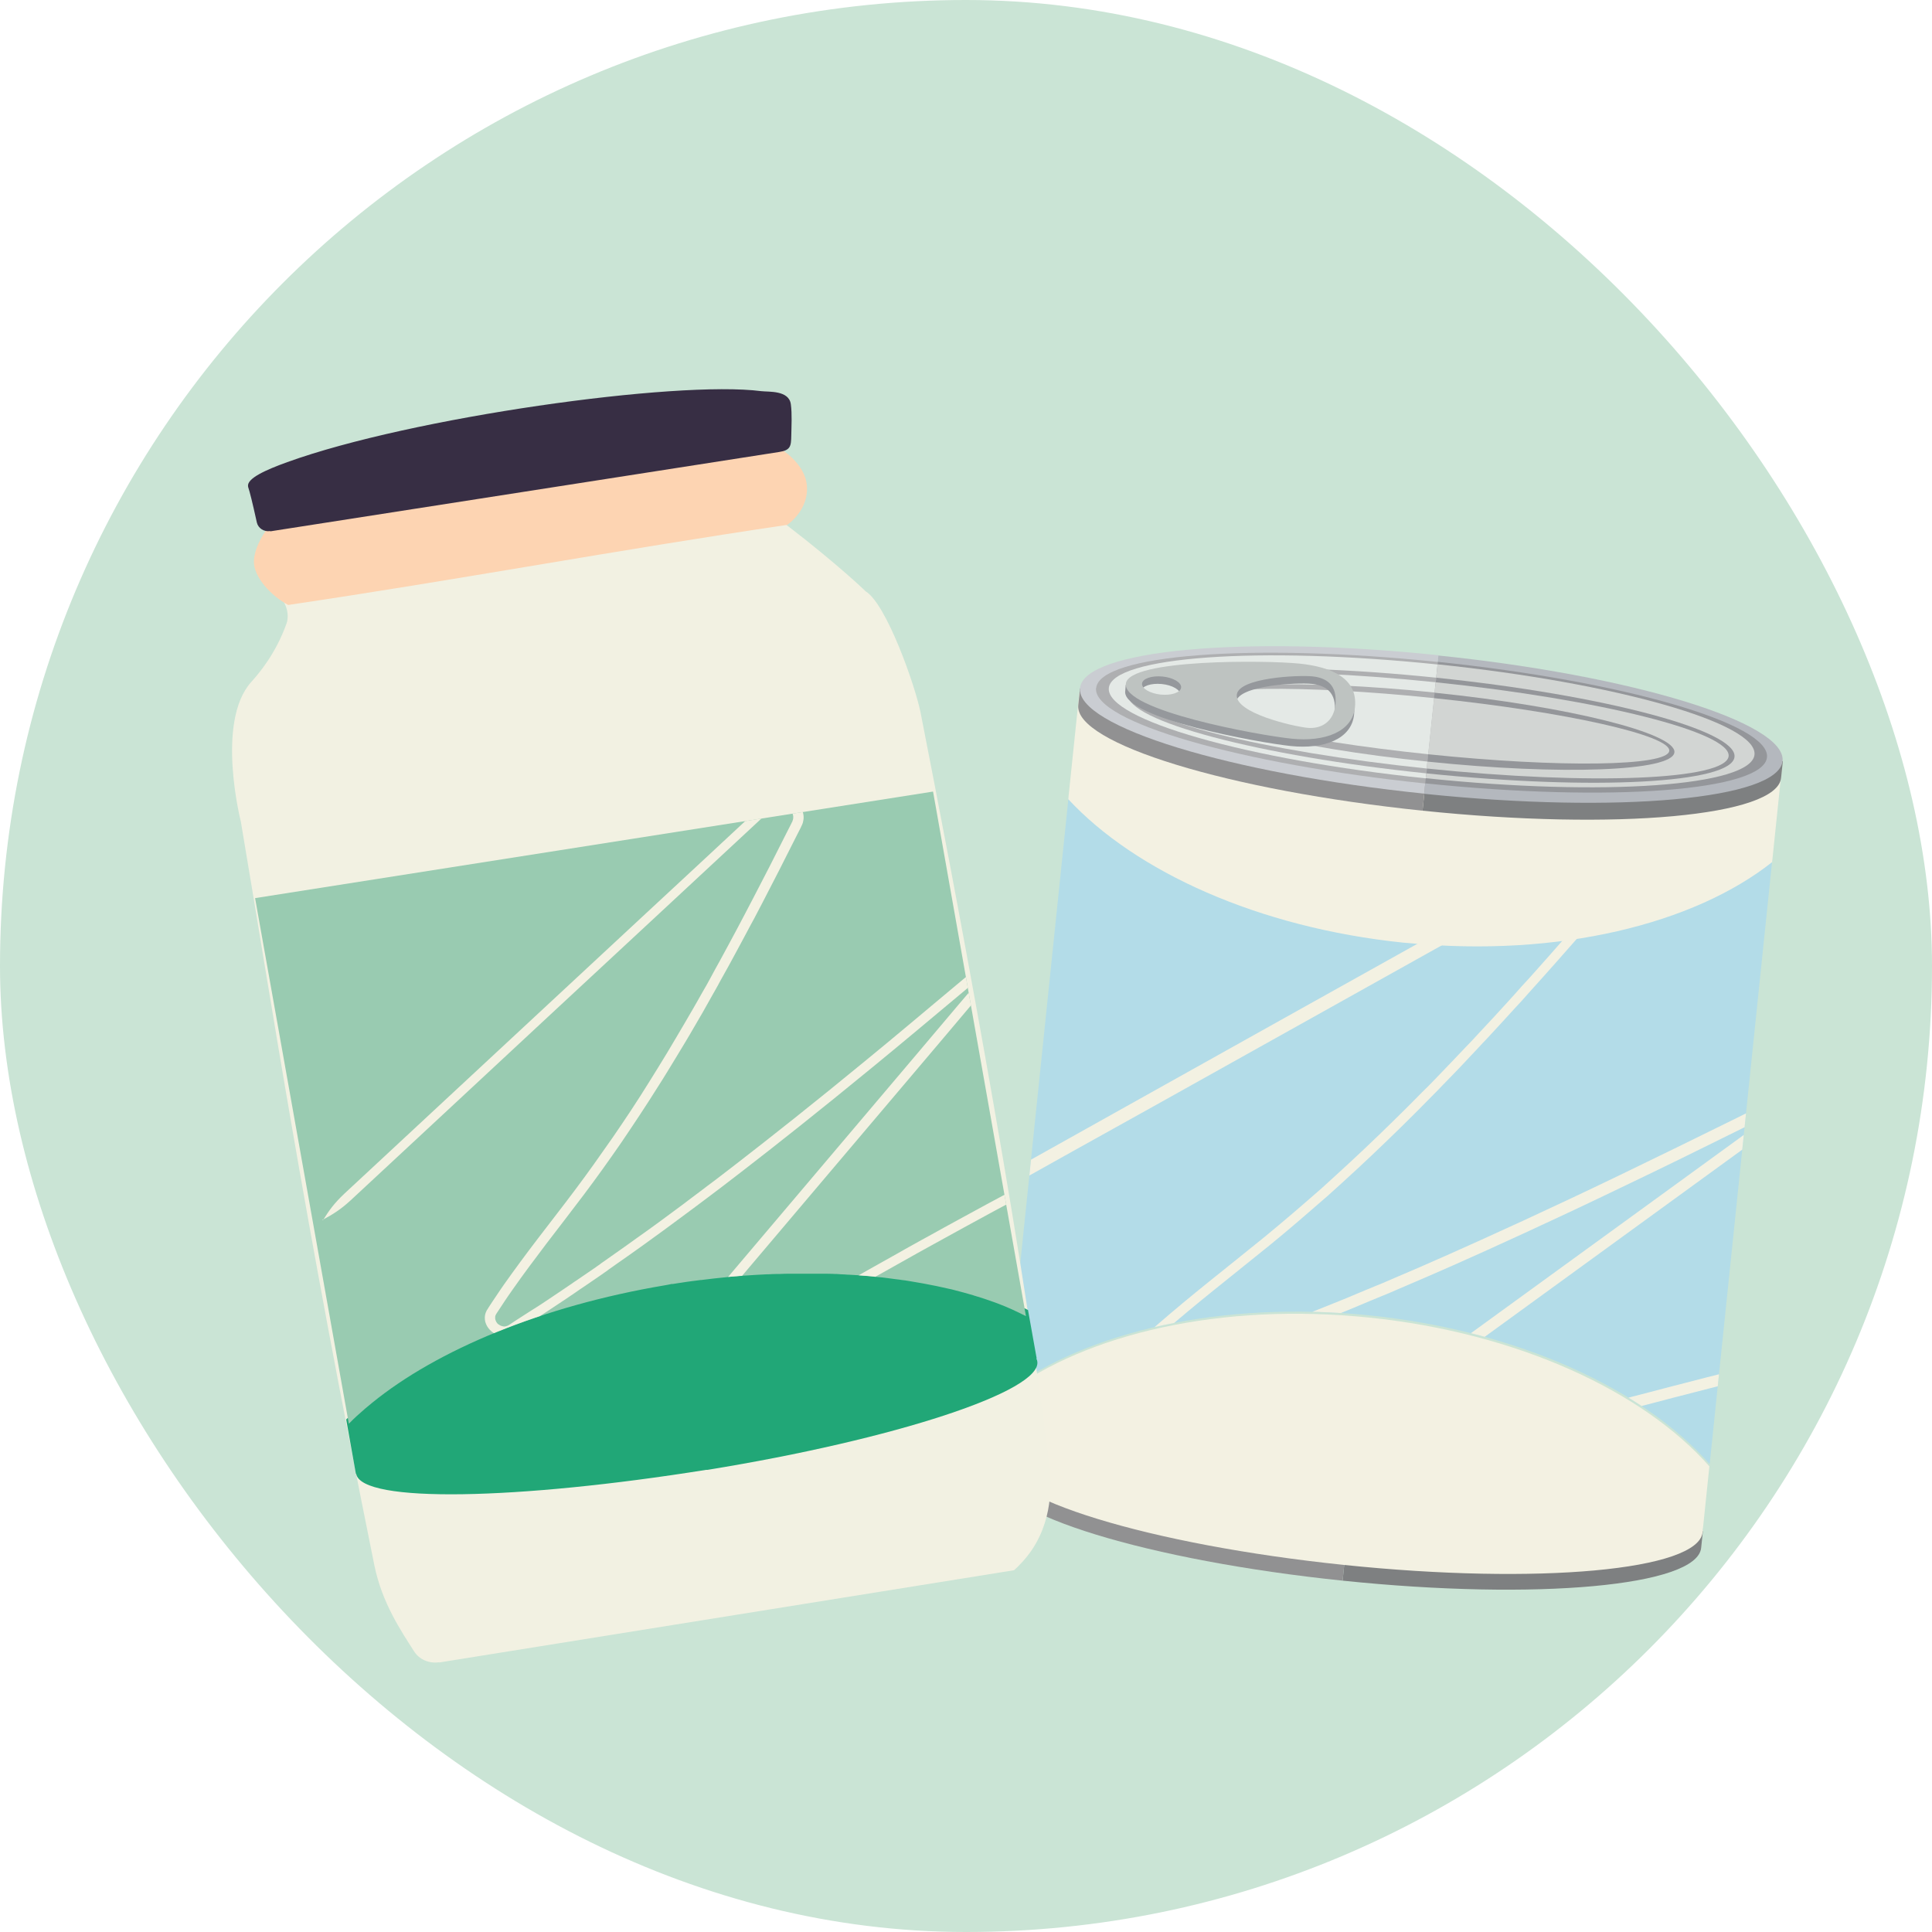
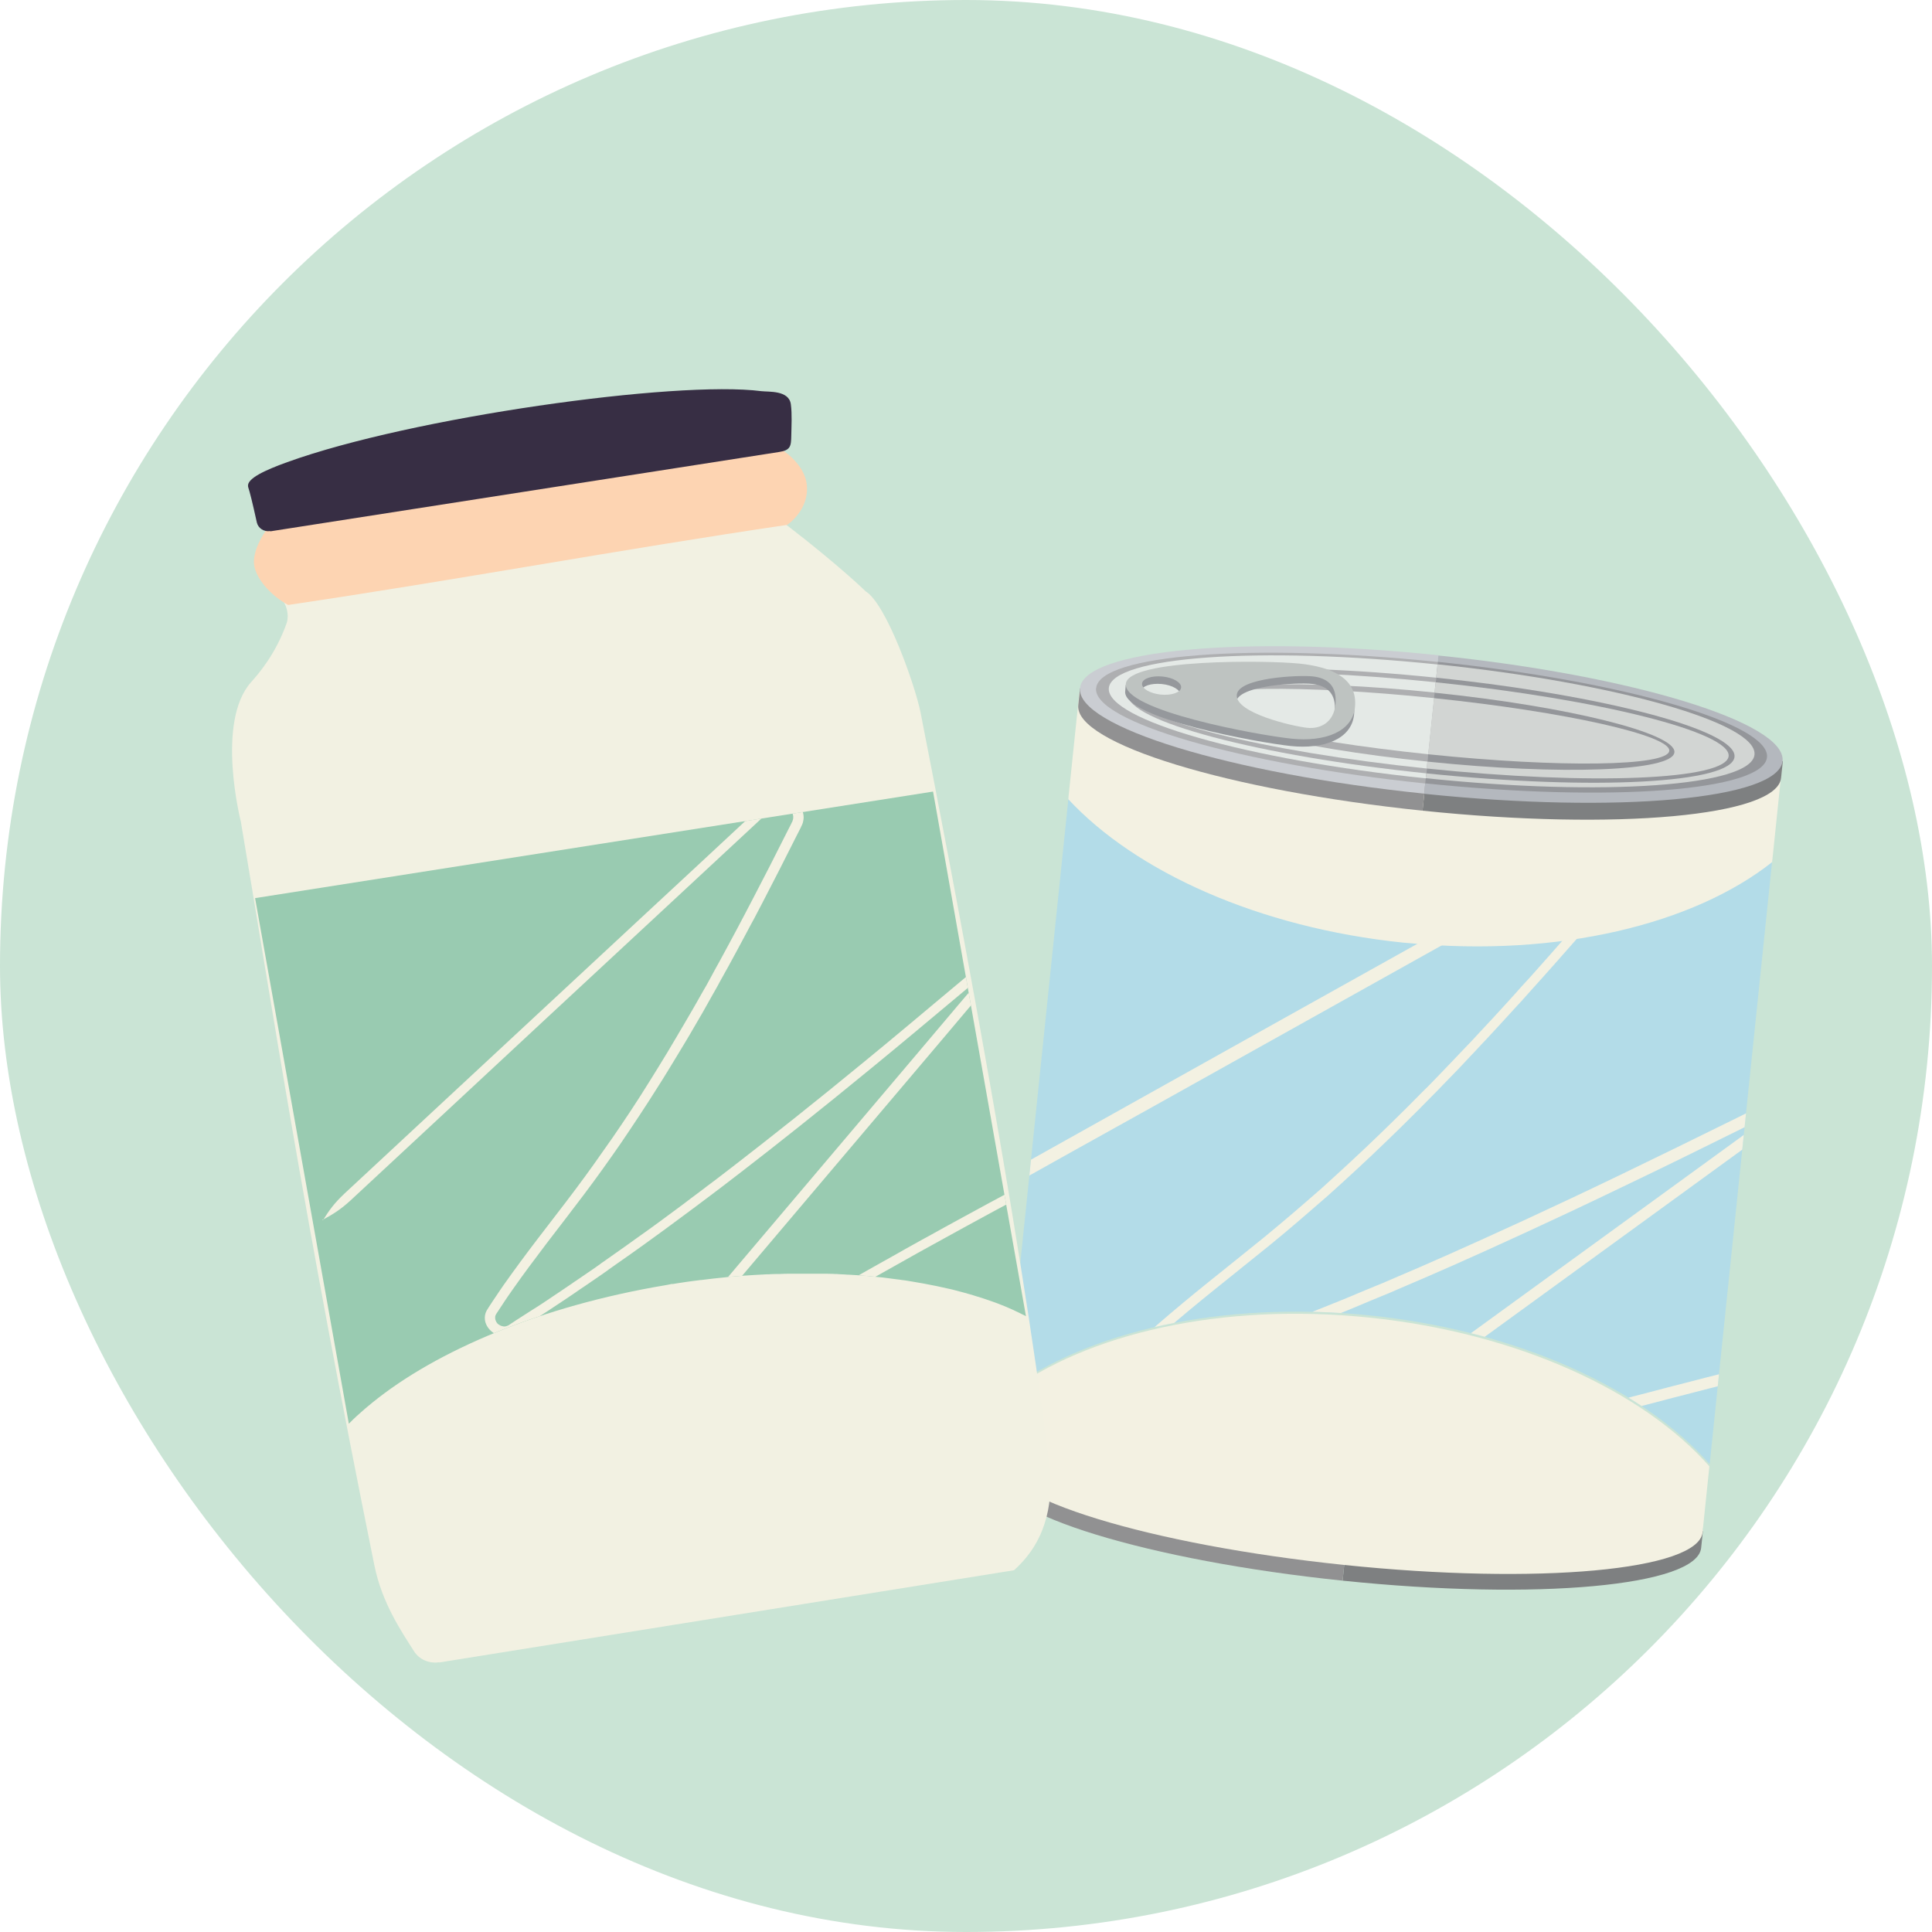
<svg xmlns="http://www.w3.org/2000/svg" id="Layer_2" data-name="Layer 2" viewBox="0 0 131.48 131.48">
  <defs>
    <style>
      .cls-1 {
        fill: #bec3c1;
      }

      .cls-1, .cls-2, .cls-3, .cls-4, .cls-5, .cls-6, .cls-7, .cls-8, .cls-9, .cls-10, .cls-11, .cls-12, .cls-13, .cls-14, .cls-15, .cls-16, .cls-17, .cls-18 {
        stroke-width: 0px;
      }

      .cls-2 {
        fill: #94969a;
      }

      .cls-19, .cls-9 {
        fill: #b3dce8;
      }

      .cls-3 {
        fill: #95989c;
      }

      .cls-4 {
        fill: #f3f1e2;
      }

      .cls-5, .cls-20 {
        fill: #99cbb1;
      }

      .cls-6 {
        fill: #cacdd2;
      }

      .cls-21 {
        clip-path: url(#clippath-1);
      }

      .cls-7 {
        fill: #cae4d5;
      }

      .cls-8 {
        fill: #372e44;
      }

      .cls-10 {
        fill: #21a777;
      }

      .cls-11 {
        fill: #7e8081;
      }

      .cls-22 {
        clip-path: url(#clippath);
      }

      .cls-12 {
        fill: #d2d5d3;
      }

      .cls-13 {
        fill: #919192;
      }

      .cls-14 {
        fill: #f2f1e2;
      }

      .cls-15 {
        fill: #fdd4b2;
      }

      .cls-16 {
        fill: #aeafb1;
      }

      .cls-17 {
        fill: #b4b8be;
      }

      .cls-18 {
        fill: #e4e9e6;
      }
    </style>
    <clipPath id="clippath">
      <path class="cls-9" d="M120.61,58.52l-4.26,41.12c-4.5-5.11-13.03-9.08-23.12-10.12s-19.26,1.1-24.7,5.17l4.19-40.44c12.48,1.54,14.65,1.94,22.79,9.76.09.08.24.02.37.03,6.63-5.86,17.93-8.42,24.74-5.51Z" />
    </clipPath>
    <clipPath id="clippath-1">
      <path class="cls-5" d="M63.5,53.88l6.32,35.69c-.65-.33-1.2-.59-1.94-.87-.06-.02-.13-.05-.19-.07-.23-.08-.46-.16-.69-.24-.16-.05-.31-.1-.47-.15-.01,0-.03,0-.04-.01-.05-.02-.11-.03-.16-.05-.03,0-.06-.02-.09-.03-.21-.06-.42-.12-.63-.18-.22-.06-.45-.12-.68-.18-.11-.03-.23-.06-.34-.08-.15-.03-.3-.07-.45-.1-.14-.03-.27-.06-.41-.09-.58-.12-1.18-.23-1.8-.33-.06-.01-.12-.02-.18-.03-.12-.02-.25-.04-.37-.05-.12-.02-.25-.04-.37-.05-.12-.02-.25-.03-.38-.05-.13-.02-.25-.03-.38-.05-.16-.02-.31-.04-.47-.05-.16-.02-.32-.03-.48-.05-.16-.02-.32-.03-.48-.04-.16-.01-.32-.03-.49-.04-.17-.01-.34-.02-.51-.03-.11,0-.23-.01-.34-.02-.18,0-.36-.02-.53-.03-.09,0-.19,0-.28-.01-.16,0-.32-.01-.49-.01-.02,0-.04,0-.06,0-.16,0-.32,0-.49,0h-.25c-.47,0-.94,0-1.42,0h-.24c-.23,0-.47.01-.7.02-.07,0-.14,0-.21,0-.17,0-.33.01-.5.02-.1,0-.21,0-.31.01-.39.02-.78.04-1.18.07-.13,0-.26.02-.4.03-.09,0-.17.01-.26.02-.13.01-.25.02-.38.03-.12.01-.25.02-.37.04-.56.05-1.12.12-1.69.19-.04,0-.08,0-.12.01-.16.02-.31.04-.47.06-.25.03-.51.07-.76.11-.07.01-.14.02-.21.03-.12.02-.25.04-.37.06h-.09c-.15.04-.31.06-.46.09-8.37,1.41-15.51,4.41-19.92,8-.08.06-.16.13-.24.2-.08.06-.15.13-.23.19-.46.4-.72.63-1.11,1.03l-6.38-35.77,46.13-7.25Z" />
    </clipPath>
  </defs>
  <g id="Images">
    <g>
      <rect class="cls-7" x="0" y="0" width="131.48" height="131.48" rx="65.74" ry="65.74" />
      <g>
        <g>
          <path class="cls-11" d="M114.97,104.1c-2.65-2.27-11.69-4.81-22.63-5.95l-.97,9.42c13.21,1.37,24.13.37,24.4-2.23l.12-1.14-.92-.1Z" />
          <path class="cls-13" d="M68.98,99.34c3.06-1.68,12.43-2.32,23.36-1.19l-.97,9.42c-13.21-1.37-23.7-4.58-23.43-7.18l.12-1.14.92.1Z" />
        </g>
        <g>
          <path class="cls-19" d="M120.61,58.52l-4.26,41.12c-4.5-5.11-13.03-9.08-23.12-10.12s-19.26,1.1-24.7,5.17l4.19-40.44c12.48,1.54,14.65,1.94,22.79,9.76.09.08.24.02.37.03,6.63-5.86,17.93-8.42,24.74-5.51Z" />
          <g class="cls-22">
            <path class="cls-4" d="M66.77,81.4c.93-.24,1.55-.44,2.53-.98,1.69-.95,5.08-2.84,9.22-5.14,5.96-3.33,12.46-6.96,19.14-10.69,3.34-1.87,6.73-3.76,10.13-5.66l.64-.36.32-.18.08-.04s.06-.03.07-.04l.06-.03s.04-.02.06-.02c.17-.06.34-.07.5-.03.17.05.32.15.45.28.12.14.22.31.25.48.04.18.03.35-.04.51-.01.04-.04.08-.06.12-.03.04-.05.08-.08.11l-.02.03s-.01.02-.02.03l-.06.07-.12.14-.48.56c-1.28,1.48-2.56,2.95-3.84,4.4-.32.36-.64.72-.96,1.08-.32.36-.64.72-.97,1.07-.16.18-.32.36-.48.54-.16.18-.32.35-.48.53-.32.35-.65.71-.97,1.06-.32.35-.65.7-.97,1.04-.16.17-.32.35-.48.52-.16.17-.32.34-.49.51-.32.34-.65.68-.97,1.02-.33.34-.65.67-.97,1.01-.32.34-.65.67-.98.99-.33.33-.65.66-.97.98-.65.64-1.3,1.29-1.95,1.91-1.3,1.26-2.61,2.46-3.9,3.63-1.31,1.15-2.6,2.26-3.88,3.31-1.29,1.05-2.56,2.06-3.79,3.05-1.23.99-2.41,1.97-3.53,2.94-.28.25-.55.49-.82.73-.27.24-.53.49-.8.73l-.1.09s-.02.02-.03.03l-.03.03s-.04.04-.06.06c-.08.09-.14.19-.2.3-.05.11-.09.23-.11.35-.02.12-.02.25-.01.37.05.49.34.94.76,1.18.11.06.22.11.33.13.12.03.23.04.35.04.03,0,.06,0,.09,0,.03,0,.06,0,.08,0,.06-.01.11-.02.16-.04l.08-.02.06-.02.12-.04c.31-.11.63-.21.93-.32.31-.11.61-.21.91-.31.15-.05.3-.1.45-.15.07-.03.15-.05.22-.08.07-.03.15-.05.22-.08.58-.21,1.14-.41,1.69-.61.27-.1.54-.2.81-.29.26-.1.52-.2.78-.29.51-.19,1.01-.38,1.48-.56.12-.04.24-.09.35-.13.12-.05.23-.09.35-.13.23-.09.45-.18.67-.26.88-.34,1.68-.65,2.4-.95.72-.29,1.36-.55,1.92-.78.56-.23,1.03-.43,1.41-.59.38-.16.67-.28.87-.36.2-.08.3-.12.3-.12,0,0,.4-.17,1.16-.5.38-.16.85-.36,1.4-.6.55-.24,1.19-.52,1.9-.83,2.84-1.26,6.91-3.11,11.8-5.47,2.45-1.17,5.1-2.47,7.92-3.87.35-.17.71-.35,1.07-.53l.13-.07s.1-.05.11-.05c.03,0,.04,0,.05,0,.01,0,.03.02.05.04.02.02.03.05.02.07,0,.02,0,.03-.02.04,0,0,0,0-.01.01,0,0,0,0-.01,0,0,0-.02.01-.03.02l-.12.09c-.17.12-.33.24-.5.36-.33.24-.67.48-1,.73-1.35.98-2.73,1.98-4.14,3.01-5.64,4.1-11.74,8.53-17.98,13.06-1.56,1.13-3.13,2.27-4.7,3.42-.79.57-1.57,1.14-2.36,1.72l-1.18.86-.59.43-.08.06s-.06.05-.1.08c-.03.03-.06.06-.09.09-.03.03-.06.06-.08.1-.1.14-.18.31-.22.48-.04.18-.04.36,0,.53.03.17.1.34.19.49.09.15.21.28.35.39.14.11.31.18.48.22.17.04.35.04.51,0,.04,0,.08-.02.12-.03.02,0,.03,0,.05-.01h.04s.17-.07.17-.07l.7-.22c.46-.14.93-.29,1.39-.43.46-.14.93-.28,1.39-.43.93-.28,1.85-.56,2.77-.84.92-.27,1.84-.55,2.76-.82,3.67-1.08,7.31-2.11,10.85-3.06.44-.12.88-.24,1.32-.36.44-.12.88-.23,1.32-.35.87-.23,1.74-.46,2.6-.68.86-.22,1.71-.44,2.56-.66.77-.19,1.54-.39,2.3-.58.72-.18,1.31-.33,1.6-.4,1.09-.27,1.67-.55,2.52-1.01-.97-.01-1.62,0-2.71.27-.29.07-.88.22-1.6.39-.76.19-1.52.38-2.3.58-.85.22-1.7.44-2.56.66-.86.23-1.73.45-2.61.68-.44.12-.88.23-1.32.35-.44.12-.88.24-1.33.36-3.55.96-7.19,1.99-10.87,3.07-.92.27-1.84.55-2.77.82-.92.28-1.85.56-2.78.84-.46.14-.93.28-1.39.43-.46.14-.93.29-1.39.43l-.7.22-.17.05h-.04s-.03.02-.04.03c-.02,0-.04.01-.06.01-.08.02-.15.01-.22,0-.07-.02-.13-.04-.19-.09-.06-.04-.11-.1-.15-.17-.08-.14-.12-.3-.08-.44.02-.07.04-.13.09-.19.01-.01.02-.03.04-.04l.04-.04.05-.04.07-.05.59-.43,1.18-.86c.79-.57,1.57-1.14,2.36-1.72,1.57-1.14,3.14-2.28,4.7-3.42,6.24-4.53,12.34-8.97,17.97-13.06,1.41-1.02,2.79-2.03,4.14-3.01.34-.24.67-.49,1-.73.17-.12.33-.24.5-.36l.12-.09.03-.03.05-.04s.03-.03.05-.04c.02-.01.03-.03.05-.05.06-.07.11-.15.14-.24.03-.09.05-.19.05-.29,0-.19-.06-.37-.17-.52-.1-.15-.25-.27-.44-.34-.09-.03-.19-.05-.28-.04-.09,0-.18.02-.26.05-.09.04-.12.05-.17.08l-.13.07c-.36.18-.71.35-1.07.53-2.82,1.39-5.47,2.69-7.92,3.87-4.89,2.36-8.95,4.2-11.78,5.46-.71.31-1.34.59-1.89.83-.55.24-1.02.44-1.4.6-.76.33-1.16.5-1.16.5,0,0-.1.04-.3.12-.2.08-.49.2-.87.36-.38.16-.85.35-1.41.59-.56.22-1.2.48-1.92.77-.72.29-1.52.6-2.4.94-.22.09-.44.17-.67.26-.11.04-.23.09-.35.13-.12.04-.23.09-.35.13-.48.18-.97.36-1.48.55-.26.1-.51.19-.78.29-.26.1-.53.19-.81.29-.55.2-1.11.4-1.69.61-.07.03-.14.05-.22.08-.07.03-.15.05-.22.08-.15.05-.3.1-.44.15-.3.1-.6.21-.91.31-.31.1-.62.21-.93.32l-.12.04-.06.02h-.04s-.05.02-.08.03c-.01,0-.03,0-.04,0-.01,0-.03,0-.04,0-.11,0-.21-.02-.3-.08-.09-.05-.18-.14-.25-.24-.03-.05-.06-.1-.08-.16-.02-.06-.03-.11-.04-.17,0-.06,0-.11,0-.17.01-.05.03-.11.05-.16.03-.05.06-.1.09-.14,0-.01.02-.02.03-.03l.02-.02s.01-.01.02-.02l.1-.09c.26-.24.52-.48.79-.72.27-.24.54-.48.81-.73,1.11-.97,2.28-1.94,3.51-2.93,1.22-.99,2.5-2,3.79-3.05,1.3-1.06,2.59-2.18,3.91-3.33,1.3-1.17,2.62-2.38,3.92-3.64.66-.63,1.31-1.27,1.96-1.92.33-.32.65-.66.98-.99.33-.33.66-.66.98-1,.33-.34.65-.67.98-1.01.32-.34.65-.68.97-1.03.16-.17.33-.34.49-.52.16-.17.32-.35.49-.52.32-.35.65-.7.97-1.05.32-.35.65-.71.97-1.06.16-.18.32-.35.49-.53.16-.18.32-.36.48-.54.32-.36.65-.72.97-1.08.32-.36.64-.72.97-1.09,1.29-1.45,2.57-2.92,3.85-4.41l.48-.56.12-.14.06-.07s.02-.03.03-.04l.04-.05c.05-.06.09-.13.13-.19.04-.07.08-.14.1-.22.12-.3.15-.65.08-.97-.07-.32-.23-.62-.45-.85-.22-.24-.5-.42-.81-.5-.16-.04-.32-.06-.48-.05-.16,0-.32.04-.46.09-.04.01-.07.03-.11.04l-.1.05s-.06.03-.09.05l-.08.04-.32.18-.64.36c-3.4,1.9-6.79,3.79-10.13,5.66-6.69,3.73-13.18,7.36-19.14,10.69-4.13,2.31-7.52,4.2-9.21,5.15-.97.55-1.46.98-2.16,1.64" />
          </g>
        </g>
        <path class="cls-4" d="M121.28,52.12l-.68,6.55c-5.33,4.22-14.54,6.49-24.74,5.51-.12-.01-.24-.02-.37-.03-9.85-1.02-18.21-4.83-22.79-9.76l.75-7.22,47.83,4.95Z" />
        <path class="cls-4" d="M115.9,104.02h-.03c.01.08.02.16,0,.25-.27,2.6-11.19,3.6-24.4,2.23-13.21-1.37-23.7-4.58-23.43-7.18,0-.08.03-.16.06-.24h-.03s.44-4.24.44-4.24c5.45-4.08,14.61-6.22,24.7-5.17,10.09,1.04,18.62,5.02,23.12,10.12l-.44,4.24Z" />
        <g>
          <g>
            <path class="cls-11" d="M120.41,51.7c-2.65-2.27-11.69-4.81-22.63-5.95l-.97,9.42c13.21,1.37,24.13.37,24.4-2.23l.12-1.14-.92-.1Z" />
            <path class="cls-13" d="M74.42,46.94c3.06-1.68,12.43-2.32,23.36-1.19l-.97,9.42c-13.21-1.37-23.7-4.58-23.43-7.18l.12-1.14.92.1Z" />
          </g>
          <g>
            <path class="cls-6" d="M73.5,46.83c-.27,2.6,10.21,5.82,23.42,7.18l.97-9.42c-13.2-1.37-24.12-.37-24.39,2.23Z" />
            <path class="cls-17" d="M97.89,44.6l-.97,9.42c13.2,1.37,24.12.37,24.39-2.23.27-2.6-10.21-5.82-23.42-7.18Z" />
          </g>
          <g>
            <path class="cls-16" d="M74.59,46.82c-.24,2.28,9.8,5.19,22.41,6.5l.86-8.27c-12.61-1.31-23.03-.51-23.26,1.77Z" />
            <path class="cls-2" d="M97.85,45.04l-.86,8.27c12.61,1.31,23.03.51,23.26-1.77.24-2.28-9.8-5.19-22.41-6.5Z" />
          </g>
          <g>
            <path class="cls-18" d="M75.46,46.82c-.22,2.14,9.43,4.89,21.57,6.15l.8-7.75c-12.13-1.26-22.15-.54-22.37,1.6Z" />
            <path class="cls-12" d="M97.83,45.21l-.8,7.75c12.13,1.26,22.15.54,22.37-1.6.22-2.14-9.43-4.89-21.57-6.15Z" />
          </g>
          <g>
            <path class="cls-16" d="M76.77,47.24c-.19,1.8,8.9,4.21,20.3,5.39l.67-6.51c-11.4-1.18-20.79-.68-20.97,1.12Z" />
            <path class="cls-2" d="M97.74,46.12l-.67,6.51c11.4,1.18,20.79.68,20.97-1.12.19-1.8-8.9-4.21-20.3-5.39Z" />
          </g>
          <g>
            <path class="cls-18" d="M77.15,47.27c-.17,1.62,8.76,3.87,19.94,5.03l.61-5.87c-11.18-1.16-20.38-.78-20.55.84Z" />
            <path class="cls-12" d="M97.7,46.43l-.61,5.87c11.18,1.16,20.38.78,20.55-.84s-8.76-3.87-19.95-5.03Z" />
          </g>
          <g>
            <path class="cls-16" d="M80.82,47.77c-.13,1.3,7.18,3.12,16.33,4.06l.49-4.7c-9.15-.95-16.68-.66-16.81.63Z" />
            <path class="cls-2" d="M97.63,47.13l-.49,4.7c9.15.95,16.68.66,16.81-.63s-7.18-3.12-16.33-4.06Z" />
          </g>
          <g>
            <path class="cls-18" d="M81.18,47.74c-.11,1.05,7.06,2.66,16.02,3.59l.4-3.82c-8.95-.93-16.3-.82-16.41.23Z" />
            <path class="cls-12" d="M97.59,47.51l-.4,3.82c8.95.93,16.3.82,16.41-.23s-7.06-2.66-16.02-3.59Z" />
          </g>
        </g>
        <g>
          <path class="cls-3" d="M88.37,45.66c-1.95-.2-9.28-.3-11.29.79l-.47.16-.04.49c.02,1.8,9.07,3.44,11.27,3.67,2.24.23,4.14-.46,4.31-2.14.2-1.95-1.55-2.74-3.78-2.97ZM78.94,47.78c-.73-.08-1.3-.41-1.27-.75s.66-.55,1.39-.48,1.3.41,1.27.75-.66.55-1.39.48ZM88.91,50.04c-.96-.1-4.94-1.01-4.79-2.26.14-1.15,4.19-1.34,5.15-1.24s1.7.59,1.56,1.93c-.12,1.15-.96,1.67-1.92,1.57Z" />
          <path class="cls-1" d="M88.42,45.16c-2.24-.23-11.59-.32-11.8,1.36-.24,1.83,9.04,3.52,11.28,3.75,2.24.23,4.14-.46,4.31-2.14.2-1.95-1.55-2.74-3.78-2.97ZM78.99,47.27c-.73-.08-1.3-.41-1.27-.75s.66-.55,1.39-.48,1.3.41,1.27.75-.66.55-1.39.48ZM88.96,49.53c-.96-.1-4.94-1.01-4.79-2.26.14-1.15,4.19-1.34,5.15-1.24s1.7.59,1.56,1.93c-.12,1.15-.96,1.67-1.92,1.57Z" />
        </g>
      </g>
      <g>
        <path class="cls-14" d="M29.88,113.14l39.13-6.28c.34-.31.8-.77,1.23-1.41,1.56-2.34,1.27-4.96,1.13-6.09-1.98-15.99-6.67-40.42-8.72-50.86-.37-1.85-2.32-7.39-3.74-8.26,0,0-1.81-1.77-5.39-4.52,0,0,1.44-1.26,1.36-2.48-.05-.72-.44-1.69-1.98-2.81l-34.45,5.53c-.91,1.42-1.25,2.36-.99,2.88.51,1.06,1.25,1.21,1.74,1.94.61.91.3,1.65.3,1.65-.74,2.07-1.87,3.39-2.41,3.99-2.43,2.72-.7,9.49-.7,9.49,2.09,12.37,4.25,26.75,9.09,50.63.52,2.55,1.82,4.46,2.7,5.84.35.56,1.04.85,1.72.74Z" />
        <path class="cls-15" d="M18.33,35.82c-.2.19-1,1.3-1.05,2.34-.05,1.11,1.21,2.42,2.33,3.01,11.44-1.69,22.51-3.76,33.96-5.45.07-.04,1.49-1.03,1.34-2.69-.14-1.55-1.85-2.53-1.96-2.59-11.62,1.81-23,3.58-34.62,5.39Z" />
        <path class="cls-8" d="M18.39,36.14c-.42.07-.82-.19-.91-.58-.31-1.41-.48-2.08-.59-2.41,0-.02-.01-.03-.01-.06-.07-.53,1.17-1.1,2.67-1.64,8.43-3.05,26.46-5.58,32.26-4.83.51.06,1.88-.07,2.01.89.09.66.04,1.53.03,2.14-.01.73-.06.99-.83,1.11-11.54,1.8-23.09,3.6-34.63,5.4Z" />
-         <path class="cls-10" d="M24.24,100.3c.36,2.02,11.04,1.77,23.81-.27h.09c12.77-2.07,22.81-5.37,22.45-7.39-.01-.06-.03-.13-.07-.19h.03s-.59-3.3-.59-3.3c-5.45-2.79-14.42-3.79-24.18-2.24h-.09c-9.75,1.59-17.96,5.35-22.13,9.69l.66,3.7Z" />
        <g>
          <path class="cls-20" d="M63.5,53.88l6.32,35.69c-.65-.33-1.2-.59-1.94-.87-.06-.02-.13-.05-.19-.07-.23-.08-.46-.16-.69-.24-.16-.05-.31-.1-.47-.15-.01,0-.03,0-.04-.01-.05-.02-.11-.03-.16-.05-.03,0-.06-.02-.09-.03-.21-.06-.42-.12-.63-.18-.22-.06-.45-.12-.68-.18-.11-.03-.23-.06-.34-.08-.15-.03-.3-.07-.45-.1-.14-.03-.27-.06-.41-.09-.58-.12-1.18-.23-1.8-.33-.06-.01-.12-.02-.18-.03-.12-.02-.25-.04-.37-.05-.12-.02-.25-.04-.37-.05-.12-.02-.25-.03-.38-.05-.13-.02-.25-.03-.38-.05-.16-.02-.31-.04-.47-.05-.16-.02-.32-.03-.48-.05-.16-.02-.32-.03-.48-.04-.16-.01-.32-.03-.49-.04-.17-.01-.34-.02-.51-.03-.11,0-.23-.01-.34-.02-.18,0-.36-.02-.53-.03-.09,0-.19,0-.28-.01-.16,0-.32-.01-.49-.01-.02,0-.04,0-.06,0-.16,0-.32,0-.49,0h-.25c-.47,0-.94,0-1.42,0h-.24c-.23,0-.47.01-.7.02-.07,0-.14,0-.21,0-.17,0-.33.01-.5.02-.1,0-.21,0-.31.01-.39.02-.78.04-1.18.07-.13,0-.26.02-.4.03-.09,0-.17.01-.26.02-.13.01-.25.02-.38.03-.12.01-.25.02-.37.04-.56.05-1.12.12-1.69.19-.04,0-.08,0-.12.01-.16.02-.31.04-.47.06-.25.03-.51.07-.76.11-.07.01-.14.02-.21.03-.12.02-.25.04-.37.06h-.09c-.15.04-.31.06-.46.09-8.37,1.41-15.51,4.41-19.92,8-.08.06-.16.13-.24.2-.08.06-.15.13-.23.19-.46.4-.72.63-1.11,1.03l-6.38-35.77,46.13-7.25Z" />
          <g class="cls-21">
            <path class="cls-4" d="M21.93,83.03c.74-.4,1.23-.7,1.94-1.35,1.23-1.14,3.69-3.43,6.68-6.21,4.32-4.02,9.03-8.4,13.88-12.9,2.42-2.25,4.88-4.54,7.35-6.83l.46-.43.23-.21.06-.05s.04-.04.05-.05l.05-.04s.03-.02.05-.03c.13-.09.27-.13.43-.13.15,0,.31.04.45.13.14.08.26.2.33.33.07.13.11.28.09.42,0,.04-.01.07-.02.11-.01.04-.02.07-.04.11v.03s-.02.02-.03.03l-.03.07-.07.14-.28.55c-.74,1.48-1.49,2.95-2.25,4.4-.19.36-.38.73-.57,1.09-.19.36-.38.72-.57,1.08-.1.18-.19.36-.29.54-.1.18-.19.36-.29.54-.19.36-.39.71-.58,1.07-.2.35-.39.71-.58,1.06-.1.18-.19.35-.29.53-.1.17-.2.35-.3.52-.2.35-.39.7-.59,1.04-.2.34-.4.69-.6,1.03-.2.34-.4.68-.6,1.02-.2.34-.4.68-.6,1.01-.41.67-.81,1.33-1.22,1.98-.81,1.31-1.65,2.57-2.49,3.79-.85,1.22-1.69,2.41-2.54,3.54-.85,1.14-1.71,2.23-2.53,3.31-.82,1.07-1.6,2.13-2.33,3.16-.18.26-.36.52-.53.78-.18.26-.34.51-.51.77l-.06.1s-.01.02-.02.03l-.02.03s-.03.04-.04.07c-.05.09-.08.19-.1.29-.02.1-.02.21-.01.31.01.1.04.21.08.3.16.38.51.68.93.78.1.02.21.04.32.03.11,0,.21-.02.31-.05.03,0,.05-.01.07-.02.02,0,.05-.02.07-.03.04-.02.09-.04.13-.07l.06-.04.05-.03.09-.06c.24-.16.49-.31.72-.47.24-.15.47-.31.71-.46.12-.07.23-.15.35-.22.06-.04.11-.07.17-.11.06-.04.11-.07.17-.11.45-.3.88-.59,1.31-.87.21-.14.42-.28.62-.42.2-.14.4-.28.6-.41.39-.27.77-.53,1.14-.78.09-.06.18-.13.27-.19.09-.06.18-.12.26-.19.17-.12.35-.24.51-.36.67-.47,1.29-.9,1.84-1.3.55-.4,1.04-.75,1.46-1.06.42-.31.78-.58,1.07-.79.29-.21.51-.38.66-.49.15-.11.23-.17.23-.17,0,0,.3-.23.88-.66.29-.22.64-.48,1.06-.8.41-.32.89-.69,1.43-1.1,2.14-1.65,5.19-4.06,8.83-7.05,1.82-1.49,3.79-3.14,5.88-4.89.26-.22.52-.44.79-.66l.1-.08s.08-.06.08-.07c.02-.01.03-.02.04-.02.01,0,.03,0,.05.02.02.02.03.04.04.05,0,.02,0,.02,0,.04,0,0,0,0,0,.02,0,0,0,0,0,0,0,0-.01.02-.02.02l-.08.1c-.11.13-.23.27-.34.4-.23.27-.46.54-.69.81-.92,1.09-1.87,2.21-2.83,3.35-3.86,4.56-8.04,9.5-12.32,14.55-1.07,1.26-2.14,2.53-3.22,3.81-.54.64-1.08,1.27-1.62,1.91l-.81.96-.4.48-.05.06s-.04.06-.06.08c-.02.03-.04.06-.06.09-.02.03-.03.06-.05.1-.06.13-.08.29-.07.44,0,.15.05.3.12.43.07.13.16.25.28.35.11.1.25.18.4.23.15.05.31.08.47.07.16,0,.31-.05.44-.11.03-.02.06-.03.1-.05.02,0,.03-.02.04-.02l.03-.02.14-.08.54-.33c.36-.22.73-.44,1.09-.66.36-.22.73-.44,1.09-.66.73-.44,1.45-.87,2.18-1.3.73-.43,1.45-.86,2.18-1.28,2.9-1.7,5.77-3.34,8.58-4.91.35-.2.7-.39,1.05-.59.35-.19.7-.39,1.05-.58.69-.38,1.39-.76,2.07-1.14.69-.37,1.37-.74,2.04-1.11.62-.33,1.23-.66,1.83-.98.57-.31,1.04-.56,1.28-.68.87-.46,1.3-.82,1.92-1.38-.84.21-1.39.37-2.26.83-.24.12-.71.37-1.28.68-.6.32-1.22.65-1.83.98-.67.37-1.35.73-2.04,1.11-.69.38-1.38.75-2.07,1.14-.35.19-.7.38-1.05.58-.35.19-.7.39-1.05.59-2.82,1.57-5.69,3.22-8.59,4.91-.73.42-1.45.85-2.18,1.28-.73.43-1.45.86-2.18,1.3-.36.22-.73.44-1.09.66-.36.22-.73.44-1.09.66l-.55.33-.14.08-.03.02s-.02.02-.03.02c-.02,0-.03.02-.05.02-.06.03-.12.05-.19.05-.06,0-.12,0-.19-.03-.06-.02-.12-.06-.17-.1-.1-.09-.17-.22-.18-.33,0-.06,0-.12.03-.17,0-.01.01-.03.02-.04l.03-.04.03-.04.05-.06.4-.48.81-.96c.54-.64,1.08-1.27,1.62-1.91,1.08-1.27,2.15-2.54,3.22-3.81,4.28-5.05,8.45-9.99,12.32-14.55.97-1.14,1.91-2.26,2.83-3.35.23-.27.46-.54.69-.81.11-.13.23-.27.34-.4l.08-.1.02-.03.03-.04s.02-.03.03-.05c0-.02.02-.03.03-.05.03-.07.06-.15.06-.23,0-.08,0-.16-.03-.24-.05-.15-.14-.29-.27-.38-.12-.1-.28-.16-.45-.17-.08,0-.17,0-.25.03-.08.02-.15.06-.21.1-.07.05-.09.07-.12.1l-.1.08c-.26.22-.53.44-.79.66-2.09,1.75-4.05,3.4-5.87,4.89-3.63,2.99-6.68,5.39-8.81,7.04-.54.41-1.01.78-1.43,1.1-.42.31-.77.58-1.06.8-.57.43-.88.66-.88.66,0,0-.08.06-.22.17-.15.11-.37.27-.66.49-.29.21-.65.48-1.07.79-.42.31-.91.66-1.46,1.05-.55.4-1.16.83-1.83,1.3-.17.12-.34.24-.51.36-.09.06-.18.12-.26.19-.09.06-.18.12-.27.19-.37.25-.74.51-1.14.78-.2.13-.4.27-.6.41-.2.14-.41.27-.62.42-.42.28-.86.57-1.3.87-.06.04-.11.07-.17.11-.06.04-.11.07-.17.11-.11.07-.23.15-.35.22-.23.15-.47.3-.7.45-.24.15-.48.31-.72.47l-.09.06-.05.03-.03.02s-.04.02-.07.03c-.01,0-.02,0-.03.01-.01,0-.02,0-.03.01-.09.03-.18.03-.28,0-.09-.02-.19-.07-.27-.13-.04-.03-.08-.07-.1-.11-.03-.04-.06-.08-.07-.13-.02-.04-.03-.09-.04-.14,0-.05,0-.09,0-.14.01-.05.02-.09.05-.14,0-.01.01-.02.02-.03v-.02s.02-.01.02-.02l.06-.09c.16-.25.33-.51.5-.76.17-.26.35-.51.53-.77.72-1.03,1.5-2.07,2.31-3.14.82-1.07,1.67-2.17,2.53-3.31.86-1.14,1.71-2.33,2.56-3.56.84-1.24,1.68-2.5,2.5-3.81.42-.65.82-1.32,1.23-1.99.2-.33.4-.67.61-1.01.2-.34.41-.68.6-1.02.2-.34.4-.69.6-1.03.2-.35.39-.7.59-1.05.1-.17.2-.35.3-.53.1-.18.2-.35.29-.53.2-.35.39-.71.59-1.06.19-.36.39-.71.58-1.07.1-.18.19-.36.29-.54.1-.18.19-.36.29-.54.19-.36.38-.72.58-1.08.19-.36.38-.73.57-1.09.76-1.46,1.51-2.93,2.25-4.41l.28-.55.07-.14.03-.07s.01-.03.02-.04l.02-.04c.03-.06.05-.12.07-.18.01-.06.03-.13.04-.2.04-.27-.03-.55-.16-.8-.14-.24-.34-.44-.59-.59-.24-.14-.53-.22-.82-.22-.14,0-.29.02-.42.07-.14.04-.26.11-.37.18-.03.02-.06.04-.08.06l-.08.06s-.04.04-.06.06l-.06.05-.23.21-.46.43c-2.46,2.29-4.92,4.58-7.35,6.83-4.85,4.51-9.56,8.89-13.88,12.9-3,2.79-5.45,5.07-6.68,6.21-.7.66-1.02,1.11-1.46,1.81" />
          </g>
        </g>
      </g>
    </g>
  </g>
</svg>